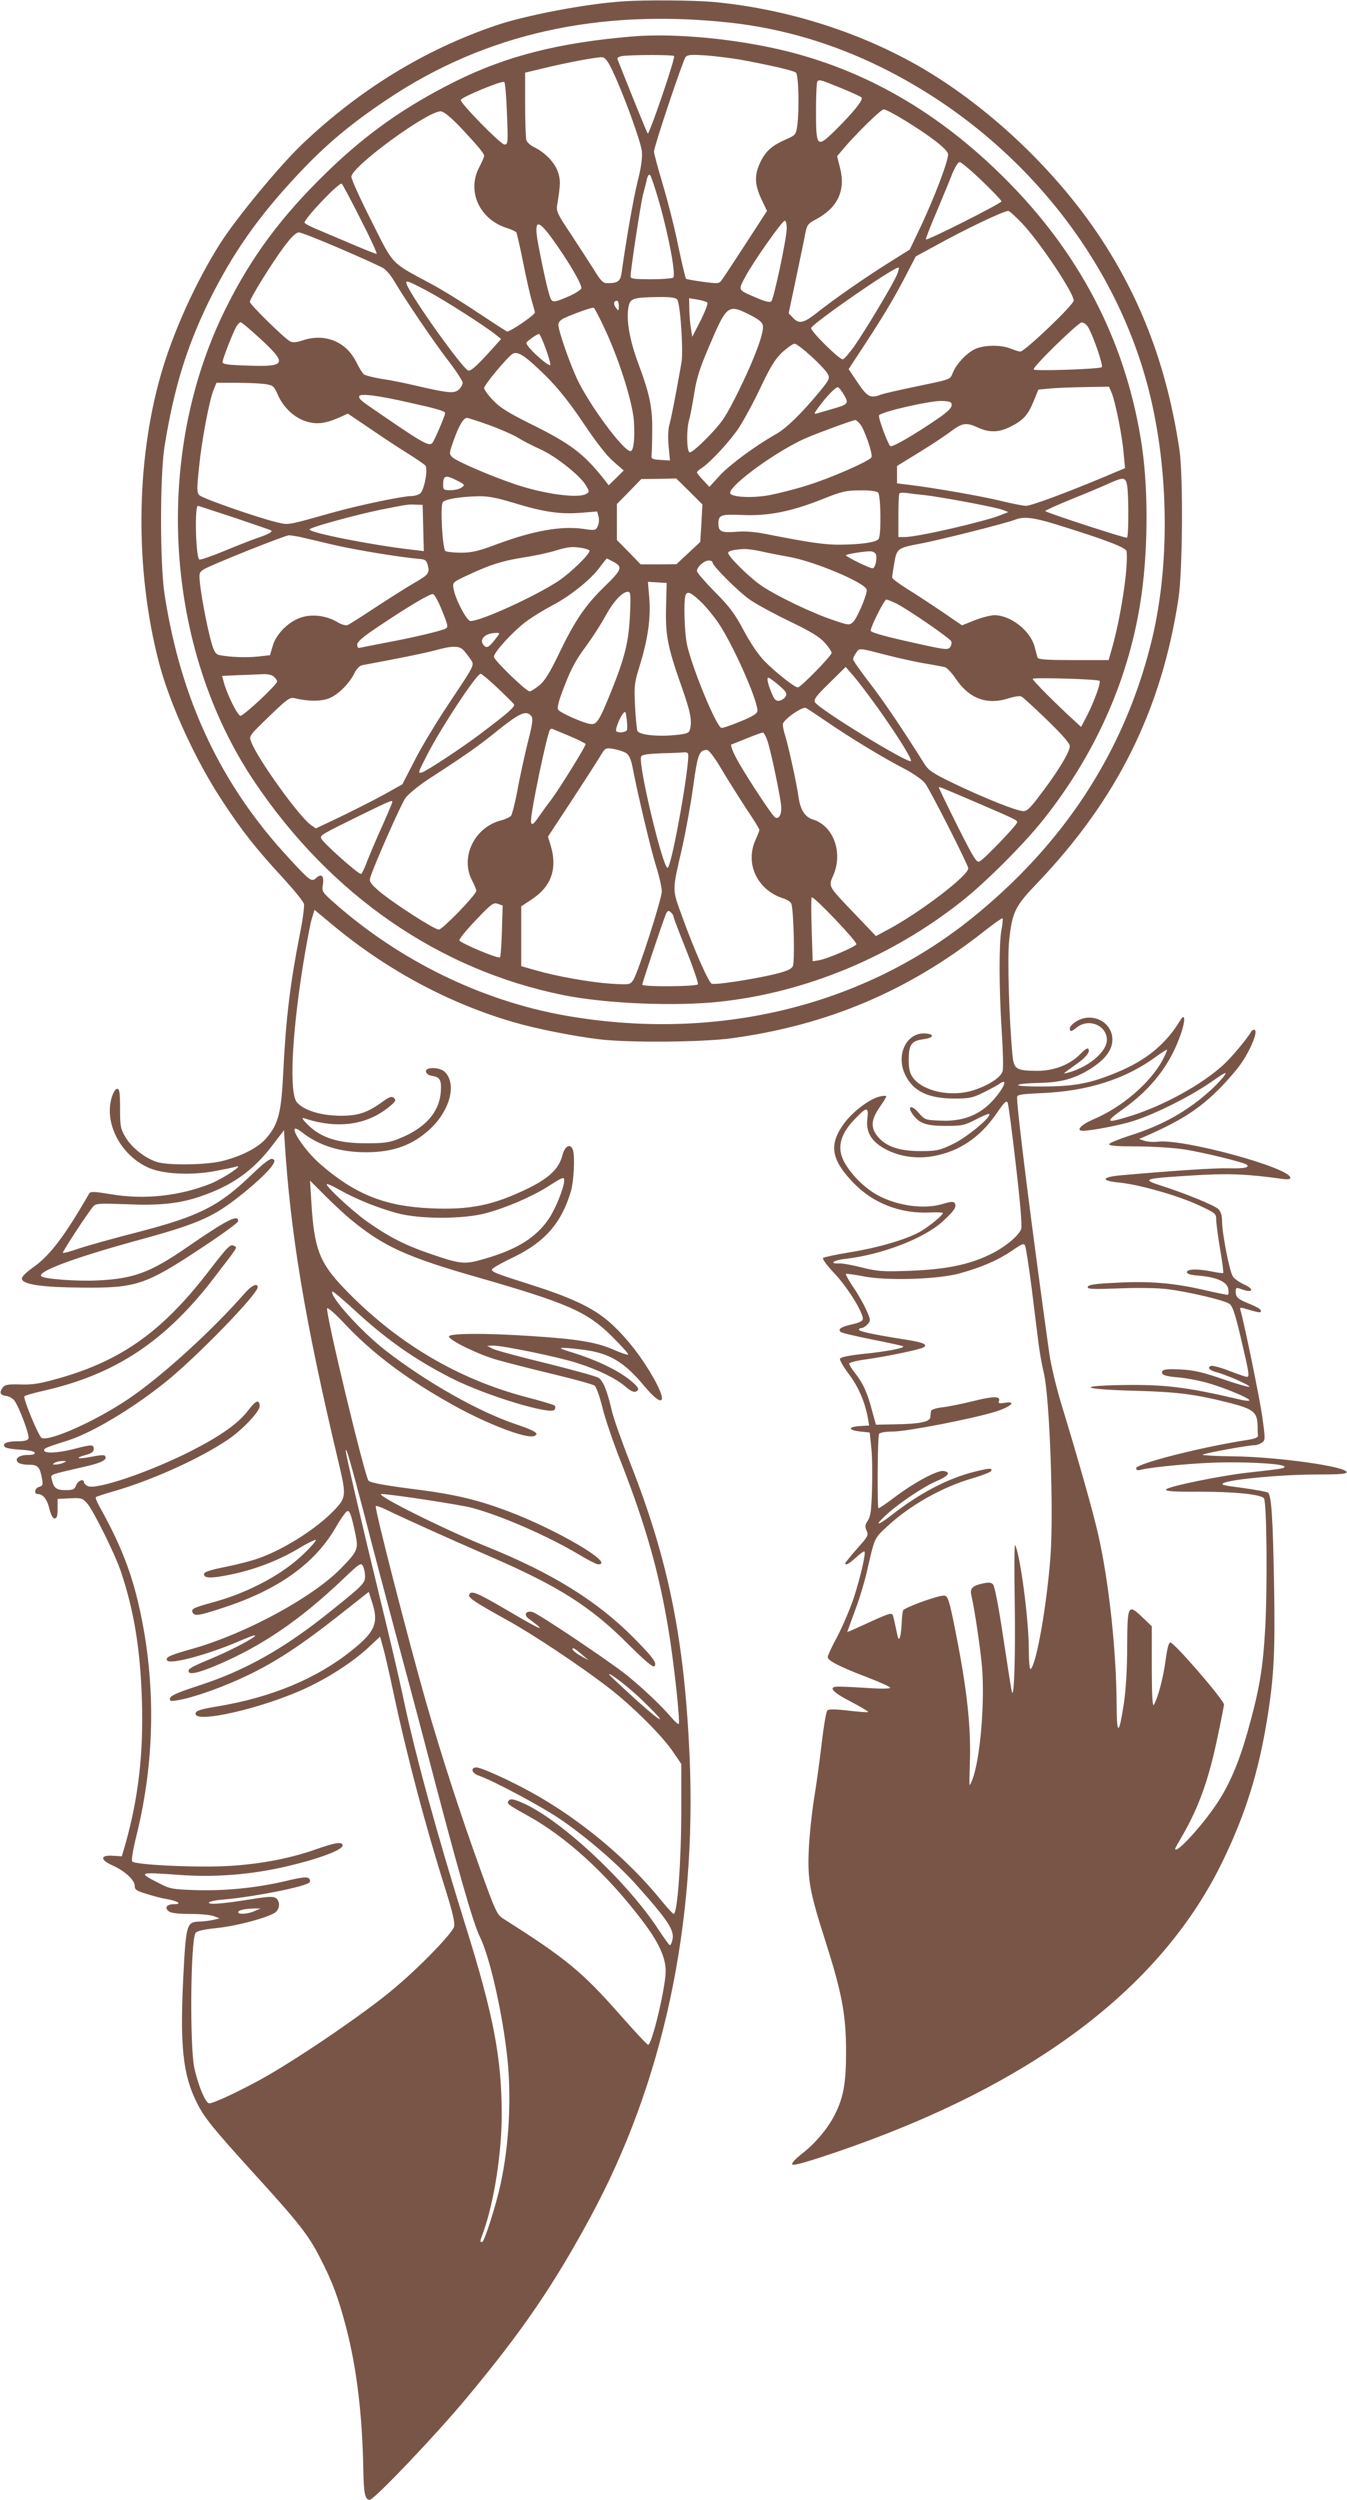
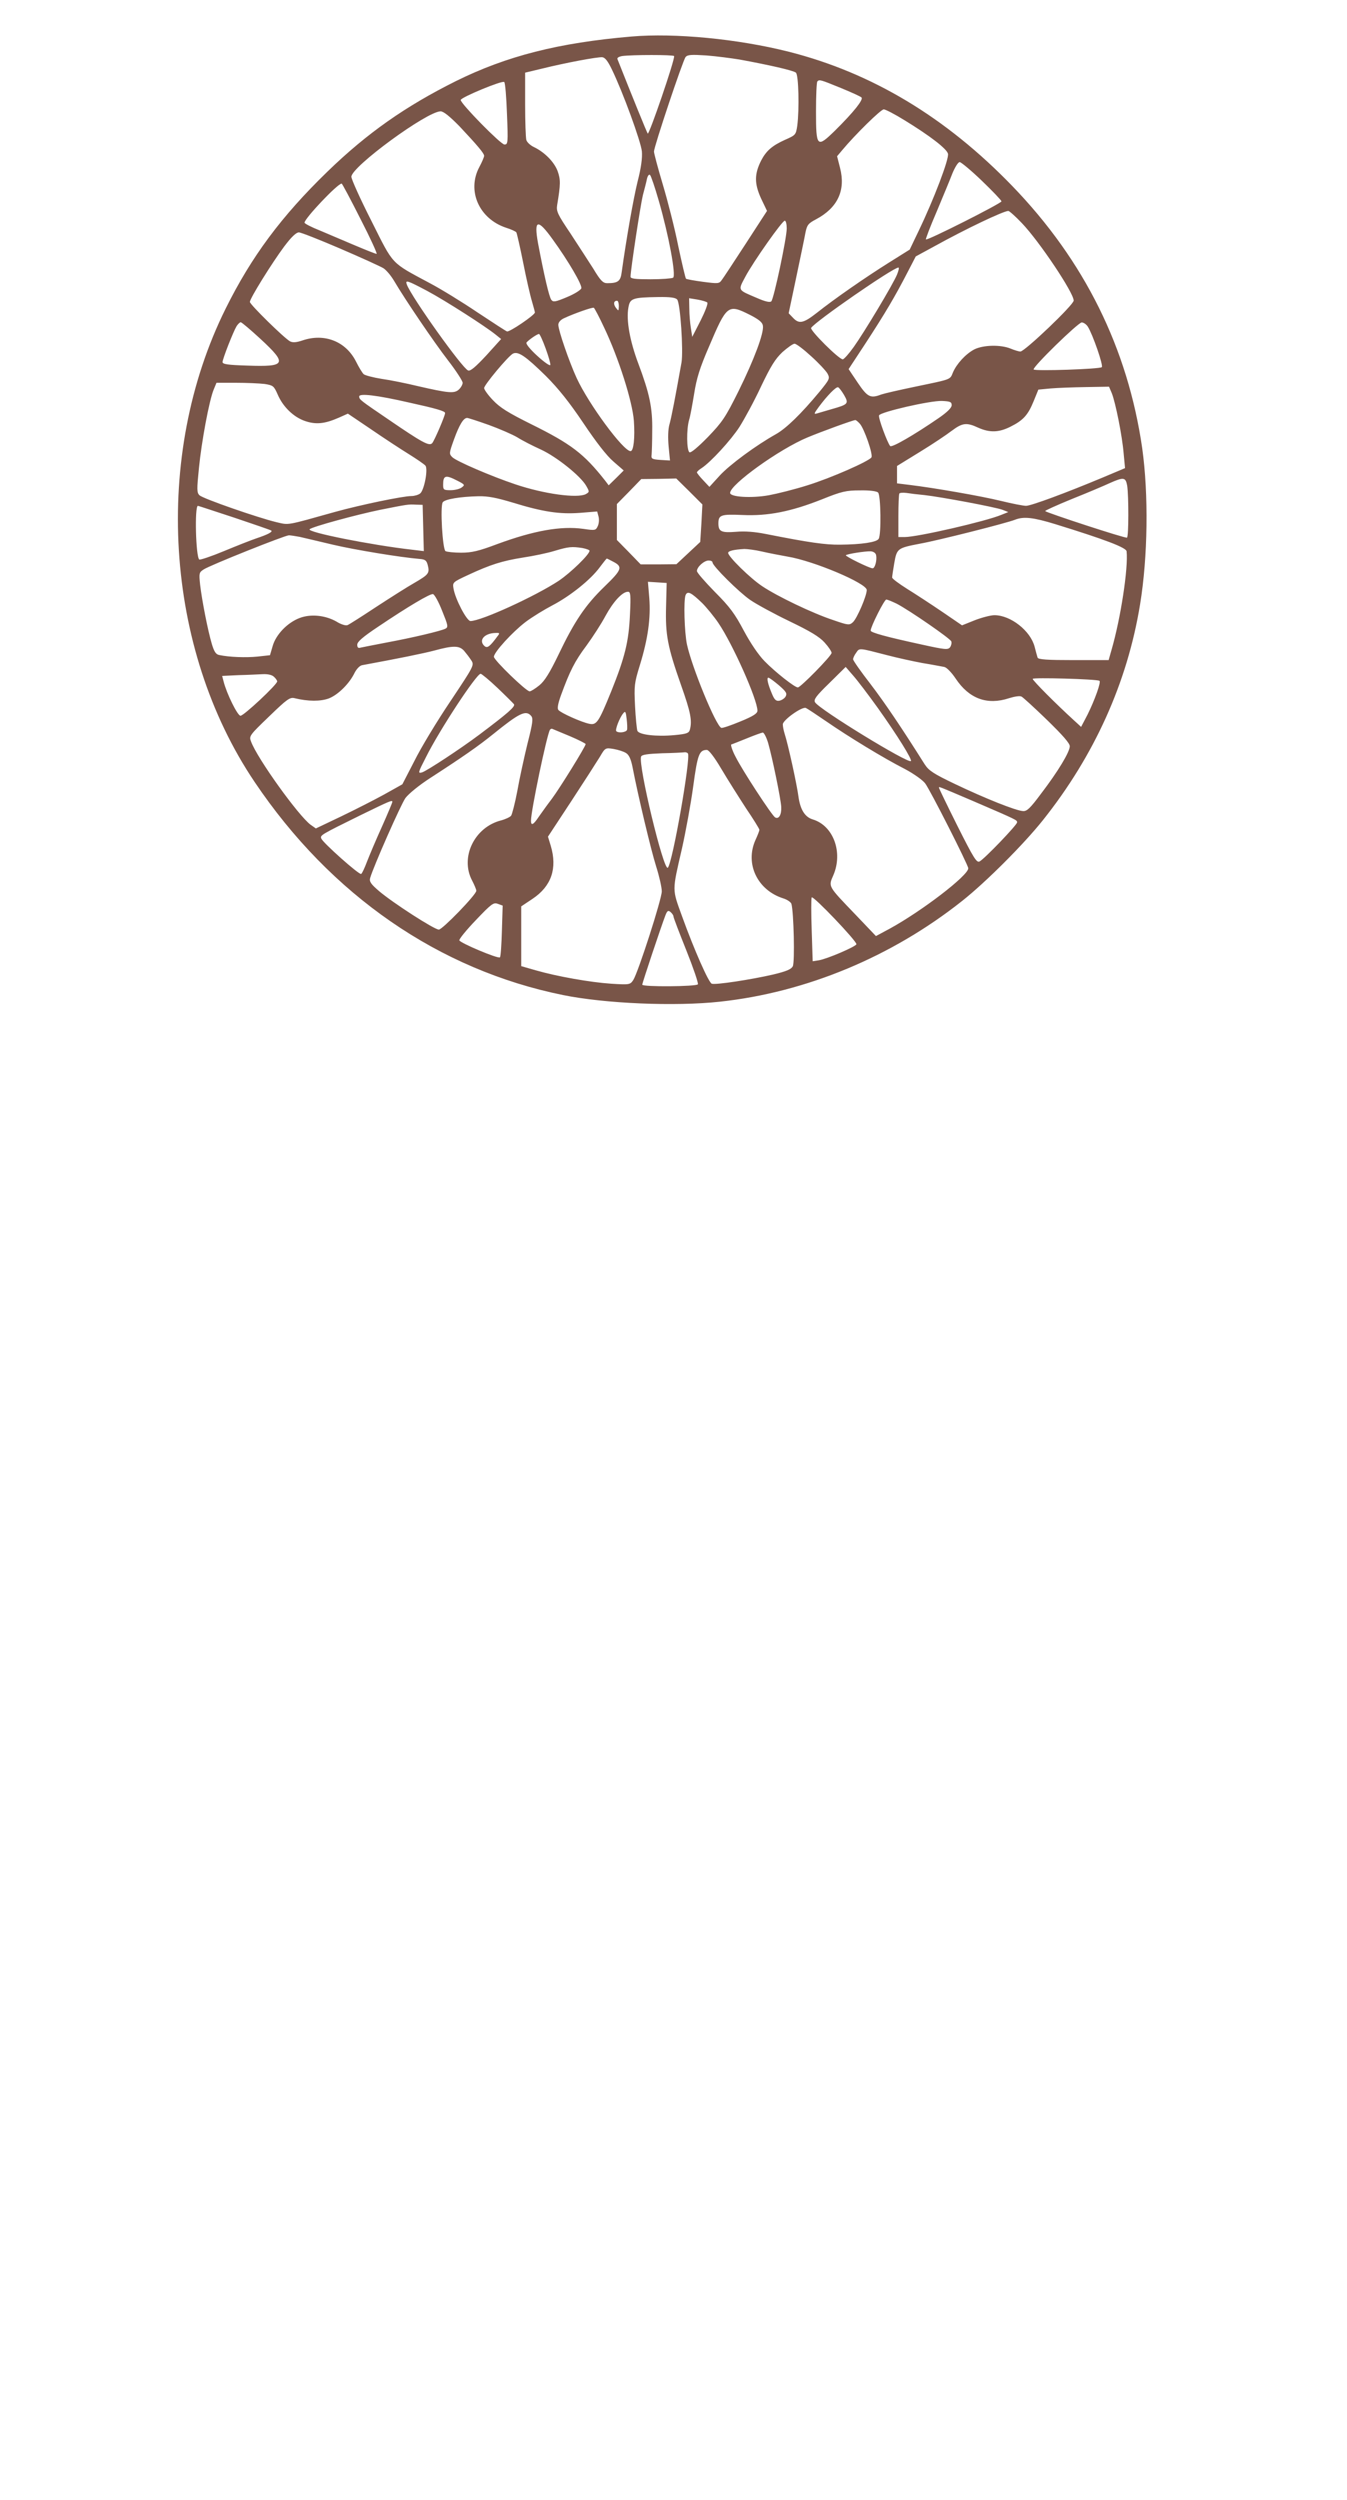
<svg xmlns="http://www.w3.org/2000/svg" version="1.0" width="690pt" height="1280pt" viewBox="0 0 690 1280" preserveAspectRatio="xMidYMid meet">
  <g transform="translate(0,1280) scale(0.1,-0.1)" fill="#795548" stroke="none">
-     <path d="M3190 12793 c-193 -13 -500 -72 -652 -124 -366 -125 -695 -327 -990 -607 -118 -113 -338 -379 -421 -510 -124 -196 -239 -449 -302 -667 -130 -451 -134 -1004 -11 -1477 56 -214 187 -500 324 -708 103 -157 176 -249 314 -398 54 -59 101 -117 105 -130 3 -12 -6 -82 -21 -155 -50 -254 -72 -438 -85 -707 -10 -209 -25 -266 -87 -338 -41 -49 -131 -94 -230 -118 -82 -19 -271 -22 -329 -4 -60 18 -130 73 -162 127 -26 44 -28 56 -28 148 0 81 -3 100 -15 100 -8 0 -20 -18 -28 -45 -39 -131 45 -293 186 -358 75 -34 218 -42 345 -18 48 9 95 19 105 22 49 15 -62 -59 -127 -86 -160 -64 -342 -84 -512 -55 -86 14 -105 15 -112 4 -125 -217 -200 -316 -284 -376 -41 -29 -63 -51 -61 -62 5 -28 107 -43 308 -44 280 -3 326 13 627 213 95 63 173 120 173 127 1 37 -55 9 -260 -132 -188 -130 -273 -162 -455 -171 -106 -6 -279 7 -293 21 -24 23 162 93 482 181 302 82 387 117 511 212 91 69 178 150 194 181 10 17 9 22 -4 27 -10 4 -44 -21 -103 -78 -171 -165 -270 -215 -590 -298 -125 -32 -261 -70 -301 -84 -41 -14 -77 -24 -79 -21 -4 4 129 207 156 238 14 15 30 16 166 11 170 -8 276 3 383 40 162 55 269 131 368 261 l60 78 2 -39 c30 -490 104 -934 278 -1665 40 -169 39 -178 -28 -247 -90 -92 -252 -195 -382 -241 -33 -12 -109 -32 -170 -44 -80 -16 -110 -26 -110 -37 0 -23 38 -23 148 0 123 27 241 73 343 135 42 25 79 43 82 40 3 -3 -25 -36 -64 -73 -106 -102 -274 -193 -451 -243 -113 -31 -123 -36 -117 -54 9 -22 31 -19 161 24 278 91 464 224 571 407 22 39 48 76 56 83 16 14 24 -6 48 -121 14 -70 9 -82 -74 -167 -144 -149 -489 -336 -761 -413 -118 -33 -141 -44 -131 -60 14 -23 210 30 368 98 43 19 81 33 83 30 7 -7 -113 -71 -207 -111 -113 -47 -134 -58 -134 -70 -2 -23 47 -13 148 30 230 98 425 231 647 443 81 77 89 82 98 63 6 -11 11 -34 11 -51 0 -36 -9 -46 -170 -175 -240 -194 -440 -307 -679 -385 -108 -35 -147 -52 -150 -65 -3 -16 2 -17 38 -11 78 12 236 68 356 126 146 69 282 159 477 313 l147 116 16 -50 c36 -108 18 -153 -102 -249 -180 -145 -413 -242 -693 -288 -83 -14 -106 -21 -108 -35 -11 -55 342 25 565 129 117 54 240 134 319 207 l61 57 16 -58 c9 -31 32 -133 52 -227 72 -337 165 -687 272 -1026 32 -103 44 -155 39 -174 -9 -35 -182 -213 -316 -324 -144 -120 -457 -334 -645 -442 -112 -64 -269 -139 -293 -139 -19 0 -58 94 -77 184 -23 114 -19 639 6 687 6 11 35 19 112 27 103 11 251 51 295 78 25 17 29 55 7 74 -13 10 -35 10 -118 -3 -155 -25 -227 -31 -227 -19 0 5 35 13 78 16 158 14 414 65 437 87 5 6 5 13 -3 21 -9 9 -38 6 -124 -15 -148 -34 -307 -50 -459 -45 -116 4 -128 6 -186 36 -108 55 -104 57 101 42 186 -14 375 1 557 44 163 38 284 84 284 106 0 22 -36 16 -139 -20 -138 -49 -309 -80 -481 -86 -161 -6 -441 8 -457 24 -6 6 2 56 22 137 98 398 99 813 4 1205 -41 166 -95 298 -195 477 -13 23 -21 44 -18 47 3 3 45 17 95 31 196 57 443 169 582 264 72 48 162 143 162 170 0 37 -19 32 -55 -16 -52 -70 -142 -134 -295 -212 -214 -109 -490 -202 -531 -180 -11 5 -19 14 -19 19 0 21 -31 9 -40 -15 -8 -21 -16 -25 -54 -25 -47 0 -60 10 -70 52 -7 30 -23 24 167 68 91 20 122 38 103 57 -4 4 -34 1 -67 -6 -70 -14 -92 -8 -30 9 30 8 41 16 41 30 0 25 -7 25 -108 -1 -82 -20 -148 -22 -146 -4 1 10 11 14 124 50 124 40 329 163 495 296 159 127 475 452 475 488 0 23 -30 10 -62 -26 -171 -196 -433 -434 -603 -548 -167 -112 -397 -215 -441 -198 -15 5 -96 201 -89 213 3 5 49 18 103 30 363 83 619 252 866 574 131 171 122 156 106 166 -20 12 -29 3 -141 -142 -230 -296 -437 -443 -749 -533 -102 -29 -139 -36 -204 -34 -67 2 -81 -1 -93 -17 -18 -25 -12 -38 20 -42 15 -2 33 -13 41 -24 26 -36 78 -177 72 -193 -4 -11 -21 -15 -60 -15 -53 0 -78 -13 -60 -30 5 -5 40 -11 78 -13 42 -2 71 -8 74 -15 2 -8 -10 -12 -36 -12 -44 0 -69 -19 -50 -38 7 -7 31 -12 55 -12 47 0 57 -10 68 -71 6 -31 4 -37 -14 -42 -23 -6 -29 -37 -8 -37 27 0 48 -26 60 -75 8 -32 17 -50 27 -50 11 0 15 12 15 50 l0 50 63 3 c57 3 64 1 87 -24 31 -33 146 -265 175 -353 68 -204 99 -400 107 -661 8 -271 -18 -494 -84 -730 l-19 -65 -47 3 c-64 4 -65 -21 -2 -49 63 -28 115 -75 115 -105 0 -20 9 -26 63 -42 34 -11 80 -23 102 -26 56 -10 80 -26 38 -26 -39 0 -53 -18 -28 -37 13 -9 49 -13 111 -13 51 0 105 -5 121 -12 l28 -11 -30 -7 c-16 -4 -49 -8 -72 -9 -67 -2 -70 -11 -84 -281 -18 -356 -2 -506 70 -648 38 -76 81 -129 297 -367 226 -248 275 -311 333 -425 65 -125 95 -208 136 -365 53 -206 81 -443 86 -720 2 -123 9 -155 33 -155 22 0 336 329 495 520 281 337 443 572 634 925 374 689 548 1500 509 2371 -27 596 -109 998 -303 1491 -44 112 -87 233 -95 270 -24 103 -44 152 -68 168 -12 8 -133 41 -269 75 -136 33 -260 66 -275 75 l-27 14 31 1 c52 0 339 -59 433 -90 109 -35 198 -79 246 -121 20 -18 41 -29 50 -25 24 9 18 22 -27 59 -67 54 -180 107 -313 147 -69 21 -54 24 63 10 140 -16 218 -61 323 -188 94 -112 121 -90 48 40 -60 106 -130 197 -209 272 -87 82 -193 135 -415 206 -192 61 -205 67 -205 80 0 5 48 33 107 61 163 78 249 176 297 338 16 54 22 184 10 215 -13 33 -41 18 -53 -29 -17 -68 -67 -116 -174 -169 -179 -87 -297 -112 -500 -103 -234 10 -388 71 -566 226 -99 86 -185 235 -94 163 87 -68 195 -102 328 -102 140 0 241 37 330 121 101 95 135 229 74 290 -26 26 -102 27 -97 2 2 -10 14 -20 28 -21 44 -7 52 -21 48 -83 -8 -105 -81 -187 -216 -240 -46 -19 -77 -23 -162 -23 -143 -1 -233 27 -299 91 -28 27 -38 42 -26 38 174 -58 326 -37 444 62 28 24 31 30 19 41 -12 10 -23 6 -58 -19 -79 -57 -126 -73 -220 -72 -99 1 -187 29 -220 70 -38 49 -26 330 30 688 17 105 37 214 45 243 l16 53 105 -87 c274 -226 592 -395 919 -489 113 -33 300 -70 430 -86 148 -19 533 -16 685 5 490 67 906 243 1293 549 48 38 90 67 92 65 3 -3 1 -29 -5 -58 -13 -70 -13 -293 1 -516 7 -100 9 -193 5 -208 -8 -32 -70 -73 -151 -99 -114 -36 -258 -5 -309 66 -16 22 -21 44 -21 92 0 77 14 96 77 104 50 7 57 25 12 29 -100 10 -159 -110 -105 -216 41 -80 116 -116 246 -117 82 0 96 3 155 32 36 18 73 38 82 45 32 23 30 -1 -3 -46 -75 -105 -170 -150 -301 -144 -79 3 -81 4 -113 41 -37 43 -61 33 -28 -11 33 -45 69 -57 169 -57 83 0 95 3 153 33 35 18 66 31 68 28 14 -14 -116 -121 -186 -154 -67 -32 -83 -36 -160 -36 -108 -1 -178 21 -221 70 -41 47 -40 87 5 153 19 28 35 53 35 57 0 4 -14 4 -31 0 -51 -10 -139 -76 -185 -138 -79 -108 -68 -184 47 -304 103 -107 245 -161 399 -152 33 1 60 0 60 -3 0 -11 -67 -66 -112 -93 -68 -40 -212 -83 -358 -107 -74 -12 -139 -26 -144 -30 -5 -5 21 -40 60 -81 65 -69 144 -196 144 -231 0 -11 -18 -20 -55 -28 -57 -13 -74 -24 -59 -39 5 -5 78 -22 163 -39 85 -17 156 -32 158 -35 8 -8 -88 -27 -201 -38 -76 -8 -120 -17 -123 -25 -3 -7 18 -43 46 -80 49 -65 82 -143 97 -225 l6 -37 -48 -3 c-62 -4 -60 -21 3 -28 l48 -5 8 -75 c5 -41 6 -136 4 -211 -3 -110 -7 -142 -21 -164 -15 -22 -16 -32 -7 -52 11 -23 7 -31 -49 -93 -33 -38 -60 -71 -60 -74 0 -14 18 -4 55 29 21 20 40 33 43 31 8 -9 -19 -127 -54 -236 -19 -57 -57 -146 -84 -198 -28 -51 -50 -99 -50 -107 0 -18 62 -50 207 -105 62 -24 113 -47 113 -52 0 -5 -49 -6 -115 -1 -63 4 -129 7 -147 7 -60 1 -38 -26 60 -77 52 -27 92 -51 89 -53 -2 -3 -48 1 -101 7 -68 8 -101 8 -108 1 -6 -6 -19 -82 -29 -169 -10 -88 -28 -218 -40 -289 -11 -71 -23 -185 -26 -254 -7 -155 4 -216 87 -475 83 -261 104 -373 104 -560 0 -161 -13 -235 -59 -325 -35 -69 -99 -145 -166 -197 -38 -30 -56 -50 -50 -56 7 -7 85 16 221 62 1012 345 1675 846 1988 1501 112 233 178 444 221 706 37 222 44 356 37 718 -6 324 -13 436 -30 453 -4 4 -62 15 -129 24 -107 14 -119 17 -95 27 47 19 301 42 468 42 125 0 161 3 158 13 -10 29 -352 77 -577 80 -89 1 -161 5 -161 8 0 6 232 49 266 49 11 0 28 6 38 13 18 13 18 18 2 133 -14 99 -94 487 -112 546 -4 15 -1 15 42 2 57 -17 67 -17 62 -3 -2 7 -26 20 -53 31 -63 25 -75 35 -75 64 0 21 3 23 26 14 63 -24 74 -2 13 25 -23 11 -47 28 -54 40 -17 25 -55 221 -55 281 0 30 -6 50 -19 63 -19 19 -173 82 -299 122 -96 31 -82 35 162 50 187 12 284 8 469 -18 23 -3 37 -1 37 6 0 52 -557 203 -681 185 -19 -2 -47 -1 -64 4 l-30 10 60 26 c166 75 254 133 355 235 41 42 92 101 112 132 48 72 81 156 66 165 -6 4 -15 -1 -20 -10 -19 -34 -101 -132 -142 -169 -109 -100 -305 -208 -474 -261 -129 -40 -136 -34 -38 36 146 104 243 230 296 387 23 67 21 108 -4 67 -72 -120 -173 -204 -320 -265 -136 -57 -216 -73 -371 -74 -79 -1 -140 2 -140 7 0 5 47 10 105 11 117 2 187 22 272 76 61 40 95 80 104 124 19 101 -93 170 -183 115 -18 -11 -33 -27 -33 -35 0 -20 7 -19 37 5 62 48 153 9 153 -65 0 -58 -90 -136 -191 -165 -16 -5 -29 -7 -29 -6 0 1 25 20 55 41 57 39 81 68 70 85 -4 6 -21 -6 -39 -25 -54 -56 -136 -89 -227 -88 -105 1 -116 8 -123 85 -17 181 -26 490 -17 578 16 151 29 178 145 299 410 430 636 886 723 1458 21 142 24 625 5 758 -63 421 -194 771 -411 1097 -208 312 -513 610 -833 814 -326 208 -736 346 -1143 384 -100 9 -355 11 -465 3z m550 -109 c268 -30 526 -106 775 -229 681 -336 1193 -955 1370 -1654 105 -415 109 -912 9 -1303 -140 -554 -448 -1024 -919 -1402 -564 -453 -1317 -632 -2085 -495 -424 76 -840 279 -1173 572 -67 59 -69 62 -63 98 7 44 -7 58 -34 34 -24 -22 -29 -19 -139 100 -349 375 -555 812 -638 1352 -24 158 -24 606 0 758 48 297 112 505 226 740 123 249 253 435 462 657 139 148 264 253 454 380 502 336 1083 465 1755 392z m2214 -5314 c-63 -116 -208 -240 -352 -301 -64 -27 -94 -59 -55 -59 43 0 199 30 261 51 112 36 287 124 389 194 77 54 92 61 75 38 -11 -16 -41 -48 -65 -70 -119 -110 -251 -185 -421 -238 -55 -18 -102 -37 -104 -43 -3 -9 36 -12 138 -12 79 0 188 -7 244 -15 97 -15 311 -67 323 -79 15 -14 -13 -20 -90 -18 -70 2 -270 -11 -556 -36 -99 -9 -104 -28 -9 -37 103 -10 303 -67 408 -116 86 -40 90 -43 90 -74 0 -18 9 -86 20 -151 11 -64 18 -119 16 -122 -3 -2 -28 1 -56 7 -72 15 -130 14 -130 -3 0 -9 19 -15 63 -18 91 -8 144 -32 149 -69 3 -16 1 -29 -4 -29 -5 0 -60 11 -121 25 -156 36 -278 46 -446 37 -111 -5 -145 -10 -149 -21 -4 -12 21 -13 162 -8 95 4 202 2 247 -4 104 -13 288 -56 315 -74 17 -11 29 -45 57 -162 46 -195 49 -213 34 -213 -6 0 -47 14 -91 31 -43 17 -85 28 -93 25 -20 -8 -8 -22 24 -31 47 -11 173 -66 173 -75 0 -5 -59 12 -132 37 -104 36 -150 47 -219 51 -62 3 -88 1 -94 -8 -11 -18 9 -27 83 -33 37 -3 99 -15 137 -25 83 -22 225 -80 225 -92 0 -5 -28 -2 -62 7 -261 61 -374 75 -593 71 -237 -4 -200 -22 62 -29 226 -6 318 -18 498 -64 115 -30 134 -46 137 -111 0 -24 1 -50 2 -56 1 -8 -20 -16 -54 -21 -230 -35 -570 -121 -570 -145 0 -10 7 -12 23 -8 65 16 299 37 427 38 159 2 310 -9 310 -22 0 -9 -14 -11 -185 -30 -138 -15 -418 -72 -422 -87 -3 -9 41 -12 174 -11 172 0 308 -13 327 -33 15 -14 19 -451 7 -666 -12 -211 -29 -312 -91 -533 -45 -159 -95 -274 -160 -370 -79 -117 -210 -258 -210 -226 0 3 14 28 31 57 90 153 142 299 189 529 17 80 30 148 30 152 0 23 -255 318 -275 318 -8 0 -16 -30 -24 -89 -11 -88 -41 -201 -61 -231 -6 -10 -10 53 -10 194 l0 209 -46 44 c-76 73 -79 68 -80 -147 0 -118 -7 -224 -17 -293 -25 -162 -36 -166 -37 -12 -1 279 -39 635 -95 880 -24 108 -103 387 -191 675 -24 80 -51 193 -59 250 -92 660 -165 1241 -165 1311 0 14 18 17 128 22 234 10 425 71 582 185 30 22 57 39 58 37 2 -2 -9 -27 -24 -55z m-750 -538 c23 -195 32 -310 27 -325 -14 -37 -88 -97 -165 -133 -107 -51 -225 -74 -406 -81 -140 -5 -164 -3 -245 17 -50 13 -102 22 -117 21 -54 -3 -27 17 31 23 187 21 403 104 499 191 59 54 74 75 63 94 -6 10 -20 9 -67 -5 -110 -32 -276 1 -373 75 -67 50 -127 125 -141 177 -17 59 6 120 70 185 59 63 71 63 63 1 -7 -58 12 -100 59 -135 73 -53 178 -75 278 -57 133 24 238 94 323 216 42 61 53 72 59 57 4 -10 23 -154 42 -321z m-2314 -77 c0 -34 -43 -142 -77 -193 -65 -97 -162 -159 -329 -207 -105 -31 -122 -29 -283 26 -128 44 -212 87 -323 166 -78 56 -213 182 -204 190 2 3 33 -11 68 -31 86 -48 196 -92 293 -118 114 -31 335 -31 450 -1 107 28 236 84 321 137 78 50 84 52 84 31z m-1080 -210 c159 -129 282 -184 632 -284 466 -134 563 -176 692 -303 49 -49 87 -91 84 -94 -4 -3 -39 9 -79 27 -87 37 -184 53 -419 68 -238 16 -420 14 -420 -2 0 -20 153 -94 250 -121 47 -13 174 -46 283 -72 109 -26 205 -53 213 -59 8 -5 26 -56 40 -112 13 -55 56 -181 95 -279 127 -325 195 -566 243 -857 28 -166 61 -475 53 -484 -3 -3 -20 12 -38 33 -50 59 -146 150 -229 217 -87 70 -448 312 -480 322 -35 11 -50 -13 -22 -33 104 -77 68 -62 -122 50 -146 85 -175 97 -183 71 -5 -14 35 -40 190 -126 129 -70 377 -235 521 -346 122 -93 281 -251 335 -333 l41 -60 0 -227 c0 -271 -20 -541 -39 -541 -4 0 -32 30 -62 67 -172 213 -415 416 -664 554 -112 62 -259 129 -284 129 -33 0 -25 -30 12 -42 72 -25 309 -151 408 -217 132 -88 301 -233 394 -337 170 -190 202 -239 189 -289 -3 -14 -9 -25 -13 -25 -3 0 -28 35 -56 77 -162 250 -512 575 -706 655 -38 16 -53 18 -61 10 -16 -16 -9 -21 92 -77 197 -108 403 -295 583 -530 89 -115 127 -196 127 -268 0 -81 -70 -377 -90 -377 -5 0 -70 70 -146 156 -192 218 -276 287 -595 489 -33 21 -40 36 -116 246 -107 297 -198 577 -283 872 -90 317 -263 988 -255 995 3 3 27 -5 53 -18 95 -46 312 -144 535 -241 349 -151 516 -257 710 -453 84 -83 122 -115 129 -108 16 16 -8 47 -113 153 -185 184 -412 325 -744 459 -227 92 -584 271 -540 270 52 -1 398 -54 460 -70 155 -41 401 -149 561 -246 40 -24 80 -44 88 -44 92 0 -215 180 -467 274 -146 55 -264 83 -438 106 -183 23 -260 37 -271 48 -19 19 -223 866 -212 883 3 6 46 -32 95 -85 144 -152 324 -286 564 -418 172 -94 362 -166 401 -151 30 11 6 27 -92 60 -192 64 -462 217 -670 379 -125 97 -290 281 -271 301 3 2 49 -37 104 -87 170 -158 318 -262 512 -360 176 -88 504 -187 522 -158 5 7 5 16 0 21 -4 4 -67 23 -140 42 -358 93 -675 282 -942 562 -123 129 -150 201 -164 438 l-7 110 79 -79 c43 -43 107 -103 143 -131z m3475 -343 c13 -108 29 -235 35 -282 6 -47 18 -114 27 -150 30 -125 51 -712 34 -940 -19 -253 -73 -558 -102 -576 -5 -3 -9 43 -9 103 0 151 -44 482 -70 532 -4 7 -5 -126 -2 -296 4 -269 -3 -490 -14 -458 -3 6 -22 130 -44 275 -24 162 -45 269 -53 277 -10 11 -23 12 -57 4 -47 -10 -62 -25 -55 -56 18 -78 46 -269 55 -366 16 -184 -9 -478 -49 -581 -6 -16 -12 -28 -14 -28 -2 0 -1 49 1 109 7 178 -13 372 -70 660 -35 179 -42 201 -63 201 -35 0 -203 -62 -209 -76 -3 -9 -6 -37 -7 -62 -1 -26 -4 -58 -8 -72 -7 -21 -10 -16 -20 35 -7 33 -14 66 -17 73 -5 17 -22 11 -141 -44 -51 -23 -93 -42 -93 -40 0 1 18 49 39 107 22 57 49 147 61 199 40 175 38 172 98 228 121 114 291 210 452 255 46 14 86 30 88 36 5 15 -10 14 -87 -5 -139 -35 -281 -110 -428 -225 -67 -52 -85 -53 -30 -2 63 60 193 148 260 177 66 28 81 48 40 54 -31 5 -150 -59 -247 -132 -47 -36 -86 -62 -87 -58 -6 54 -3 370 4 380 6 7 34 12 72 12 70 0 410 66 525 102 79 25 111 56 47 45 -28 -4 -35 -3 -30 9 10 26 -27 26 -131 0 -57 -14 -129 -29 -160 -32 -31 -4 -56 -12 -57 -18 -1 -6 -2 -20 -3 -31 -1 -25 -51 -36 -180 -38 l-99 -2 -22 80 c-24 90 -45 133 -86 186 -16 20 -29 41 -29 47 0 5 37 15 83 21 108 15 280 51 298 62 23 14 -1 25 -81 38 -160 25 -250 43 -250 52 0 5 6 9 13 9 8 0 22 9 31 19 17 19 17 22 -8 77 -14 31 -44 84 -67 116 -22 33 -38 62 -36 65 3 2 43 -3 89 -12 117 -24 379 -16 491 14 115 32 195 66 268 115 58 40 65 42 71 25 4 -11 19 -108 33 -217z m-3415 -1172 c37 -146 105 -402 150 -570 45 -168 114 -424 152 -570 172 -659 250 -935 287 -1009 51 -103 118 -402 141 -630 20 -201 7 -437 -35 -631 -23 -108 -84 -300 -95 -300 -13 0 -13 0 6 51 55 155 94 404 94 600 0 291 -41 507 -184 965 -149 478 -260 883 -321 1174 -20 96 -73 321 -117 500 -96 394 -178 747 -177 763 2 21 28 -72 99 -343z m-1545 280 c-11 -5 -29 -9 -40 -9 -17 -1 -17 1 -5 9 8 5 26 9 40 9 23 0 23 -1 5 -9z m2655 -981 l35 -30 -33 18 c-36 19 -61 43 -45 43 5 0 24 -14 43 -31z m308 -233 c136 -131 118 -132 -26 -3 -78 71 -142 131 -142 133 0 13 103 -67 168 -130z m-1983 -1081 c-35 -16 -85 -19 -85 -6 0 10 34 18 85 19 l30 0 -30 -13z" />
    <path d="M3235 12613 c-375 -32 -640 -100 -899 -228 -259 -129 -456 -267 -660 -465 -235 -228 -388 -434 -520 -700 -375 -755 -314 -1739 149 -2425 390 -579 943 -961 1579 -1090 216 -44 574 -59 804 -34 443 48 882 231 1242 517 121 96 314 289 412 412 264 331 433 706 498 1105 40 243 44 564 11 800 -74 512 -296 960 -665 1342 -340 352 -719 580 -1145 688 -261 66 -585 97 -806 78z m218 -100 c7 -12 -129 -408 -135 -397 -5 7 -81 194 -155 381 -3 7 7 13 24 16 51 7 262 7 266 0z m336 -18 c148 -27 276 -56 288 -67 14 -11 18 -187 7 -272 -7 -46 -8 -48 -63 -72 -66 -30 -96 -56 -122 -106 -35 -69 -35 -118 -1 -193 l31 -65 -109 -168 c-60 -92 -115 -176 -123 -186 -13 -19 -19 -19 -96 -9 -45 6 -84 13 -87 16 -3 3 -21 79 -40 169 -18 90 -54 231 -79 314 -25 84 -45 159 -45 168 0 25 148 467 162 484 10 12 30 13 107 8 51 -4 128 -14 170 -21z m-655 -50 c57 -117 149 -370 154 -420 3 -34 -4 -85 -22 -155 -22 -90 -57 -289 -81 -461 -6 -49 -18 -59 -75 -59 -21 0 -34 13 -70 73 -25 39 -78 121 -118 182 -66 98 -73 113 -68 145 18 107 18 131 2 175 -18 47 -67 96 -121 122 -19 9 -36 25 -39 37 -3 12 -6 94 -6 182 l0 162 88 21 c117 29 282 60 307 58 14 -1 29 -20 49 -62z m-537 -229 c6 -149 5 -156 -13 -156 -19 0 -224 209 -224 228 0 13 214 102 223 92 5 -4 11 -78 14 -164z m1709 134 c54 -22 102 -44 107 -49 11 -11 -40 -75 -135 -169 -93 -91 -98 -87 -98 97 0 81 3 151 7 154 10 11 16 9 119 -33z m328 -166 c129 -79 215 -145 222 -171 7 -25 -72 -233 -151 -397 l-45 -94 -107 -67 c-121 -76 -277 -184 -369 -257 -69 -54 -91 -58 -122 -25 l-22 23 39 185 c21 101 43 204 47 228 8 39 14 47 54 68 111 59 153 148 123 264 l-15 59 27 32 c65 78 197 208 212 208 9 0 57 -25 107 -56z m-2280 -31 c91 -97 126 -138 126 -151 0 -6 -11 -32 -25 -58 -64 -121 -1 -264 137 -310 26 -8 50 -19 53 -24 3 -5 19 -75 35 -155 16 -81 36 -169 45 -198 8 -28 15 -53 15 -57 0 -13 -131 -102 -143 -97 -6 2 -75 47 -152 98 -77 52 -186 119 -243 149 -203 109 -184 89 -299 318 -57 112 -103 214 -103 227 0 51 386 334 457 335 15 0 47 -26 97 -77z m2676 -279 c55 -53 100 -100 100 -105 0 -10 -380 -202 -387 -195 -2 2 22 66 55 142 32 77 69 165 81 197 13 31 29 57 37 57 7 0 59 -43 114 -96z m-1656 -100 c52 -180 90 -385 74 -396 -7 -4 -59 -8 -115 -8 -80 0 -103 3 -103 13 0 34 51 368 63 417 8 30 18 68 21 84 4 17 11 25 16 20 5 -5 25 -64 44 -130z m-1528 -94 c51 -99 88 -180 83 -180 -5 0 -55 20 -112 44 -56 24 -137 58 -179 76 -43 17 -78 35 -78 40 0 21 168 199 190 200 3 0 46 -81 96 -180z m3389 -23 c89 -93 265 -356 265 -396 0 -22 -251 -261 -273 -261 -8 0 -31 7 -50 15 -51 21 -140 19 -186 -4 -44 -23 -91 -74 -110 -119 -15 -37 -6 -33 -193 -72 -82 -17 -160 -35 -174 -40 -55 -21 -70 -14 -120 60 l-47 70 90 137 c97 149 147 233 212 359 l42 81 92 50 c168 93 354 181 382 183 5 0 37 -28 70 -63z m-1205 -27 c0 -50 -66 -360 -79 -373 -7 -7 -32 -1 -73 17 -101 43 -98 37 -60 109 41 77 189 287 202 287 6 0 10 -18 10 -40z m-1198 -57 c81 -112 150 -231 146 -249 -2 -8 -34 -29 -73 -45 -62 -26 -71 -27 -81 -14 -11 14 -37 126 -68 290 -22 122 -2 127 76 18z m-1087 -47 c107 -46 206 -91 220 -100 15 -10 38 -38 53 -63 57 -97 203 -312 276 -407 42 -54 76 -107 76 -116 0 -9 -9 -25 -20 -35 -23 -21 -53 -18 -210 18 -58 14 -141 31 -185 37 -44 7 -85 18 -92 24 -7 6 -25 36 -40 66 -52 102 -161 145 -273 107 -33 -11 -50 -12 -64 -5 -30 16 -206 189 -206 202 0 18 114 201 176 284 36 48 61 72 75 72 11 0 107 -38 214 -84z m2850 -132 c-20 -49 -167 -294 -222 -371 -25 -35 -50 -63 -56 -63 -21 1 -169 149 -162 161 21 33 420 309 447 309 5 0 1 -16 -7 -36z m-2406 -84 c90 -48 298 -181 352 -225 l26 -21 -76 -84 c-55 -59 -82 -82 -93 -77 -30 11 -289 374 -314 440 -9 25 1 22 105 -33z m1280 -44 c16 -19 32 -262 22 -322 -31 -174 -52 -284 -62 -318 -7 -25 -8 -68 -4 -112 l7 -72 -49 3 c-44 3 -48 6 -45 27 1 13 3 68 3 123 2 117 -14 191 -71 343 -43 114 -63 222 -51 287 8 47 20 52 152 54 63 1 90 -3 98 -13z m154 -15 c5 -5 -11 -46 -34 -92 l-43 -84 -7 45 c-4 25 -8 69 -8 99 l-1 54 43 -7 c23 -4 46 -11 50 -15z m-453 -18 c-1 -27 -1 -27 -15 -9 -14 19 -12 36 6 36 5 0 9 -12 9 -27z m-75 -111 c74 -155 145 -379 152 -477 6 -85 -1 -155 -17 -155 -37 0 -214 240 -276 374 -39 85 -94 245 -94 273 0 12 11 25 28 33 51 24 147 58 154 54 4 -3 28 -48 53 -102z m746 66 c47 -24 65 -39 67 -56 6 -37 -45 -173 -124 -333 -68 -137 -84 -160 -158 -237 -51 -52 -87 -82 -94 -78 -15 9 -16 118 -2 166 6 19 17 80 26 135 12 77 29 132 75 238 92 217 98 221 210 165z m-2505 -125 c137 -127 129 -142 -68 -135 -100 3 -128 7 -128 18 0 16 55 156 72 184 7 11 17 20 21 20 5 0 51 -39 103 -87z m4236 65 c25 -39 81 -200 72 -208 -11 -10 -340 -21 -349 -12 -9 10 226 239 246 241 9 0 23 -9 31 -21z m-2777 -112 c15 -41 26 -79 24 -85 -2 -6 -32 15 -67 47 -37 34 -59 61 -55 68 10 13 55 44 64 44 4 0 19 -33 34 -74z m1360 -40 c39 -35 76 -75 84 -89 13 -25 11 -29 -42 -94 -93 -112 -169 -186 -222 -216 -102 -57 -238 -157 -289 -213 l-52 -57 -32 34 c-18 19 -32 37 -32 40 0 4 11 14 24 22 47 31 150 143 194 211 24 38 74 129 109 204 51 107 74 144 111 179 26 23 54 43 62 43 9 0 47 -29 85 -64z m-1359 -101 c64 -64 120 -134 192 -241 65 -97 120 -168 154 -197 l53 -46 -38 -38 -39 -38 -19 25 c-108 137 -174 187 -376 287 -121 60 -162 86 -198 124 -25 26 -45 54 -45 62 0 16 121 161 147 176 27 14 65 -12 169 -114z m-1441 -41 c44 -7 48 -10 67 -53 27 -64 82 -117 141 -137 56 -19 101 -14 172 17 l47 21 117 -79 c64 -44 151 -101 193 -127 42 -26 81 -53 87 -60 15 -17 -6 -127 -27 -143 -9 -7 -29 -13 -45 -13 -43 0 -260 -45 -390 -81 -254 -71 -235 -68 -300 -53 -96 23 -378 121 -395 138 -14 13 -14 30 -3 138 13 135 53 350 76 404 l14 34 99 0 c55 0 121 -3 147 -6z m2969 -57 c25 -44 21 -48 -64 -72 -30 -9 -64 -19 -75 -22 -17 -5 -16 -1 9 33 43 58 89 105 99 101 5 -1 19 -20 31 -40z m1371 10 c19 -47 54 -221 61 -310 l7 -74 -114 -48 c-189 -79 -367 -145 -393 -145 -14 0 -71 11 -128 25 -102 25 -344 67 -468 82 l-65 8 0 45 0 44 117 72 c64 39 137 88 163 108 55 41 76 44 136 16 59 -26 105 -25 165 5 66 33 90 60 119 131 l24 59 63 6 c35 3 116 6 181 7 l118 2 14 -33z m-3596 -49 c136 -30 181 -43 181 -53 0 -14 -55 -142 -66 -154 -15 -17 -50 2 -224 121 -144 98 -150 102 -150 118 0 17 89 7 259 -32z m2776 -13 c0 -13 -23 -36 -70 -68 -121 -83 -236 -150 -245 -141 -14 16 -62 144 -57 157 5 17 261 76 322 74 43 -2 50 -5 50 -22z m-2371 -101 c55 -20 122 -49 147 -64 25 -16 80 -44 120 -62 80 -37 203 -135 232 -186 17 -30 17 -31 -2 -42 -43 -23 -216 1 -361 50 -120 40 -302 118 -323 139 -17 17 -17 20 9 92 27 74 48 109 67 109 5 0 55 -16 111 -36z m1900 7 c23 -25 69 -158 60 -173 -13 -20 -208 -106 -328 -143 -66 -21 -155 -43 -198 -51 -90 -16 -198 -9 -198 12 0 43 252 224 396 284 72 30 231 88 245 89 3 1 14 -8 23 -18z m-2062 -292 c39 -20 41 -22 23 -35 -10 -8 -36 -14 -57 -14 -35 0 -38 2 -38 28 0 48 12 52 72 21z m1189 -55 l67 -67 -5 -96 -6 -96 -61 -57 -61 -57 -91 -1 -92 0 -61 63 -61 62 0 92 0 92 63 64 62 64 90 1 89 2 67 -66z m2243 29 c8 -54 8 -261 -1 -266 -7 -5 -410 127 -419 136 -3 2 59 30 137 62 78 31 165 68 193 81 72 32 82 31 90 -13z m-1276 -35 c14 -14 17 -215 3 -237 -11 -18 -89 -29 -198 -30 -75 -1 -159 11 -381 55 -55 11 -107 15 -151 11 -76 -6 -91 1 -91 43 0 43 13 48 123 43 130 -6 248 17 407 80 102 41 124 46 196 46 50 1 85 -4 92 -11z m237 -13 c82 -9 367 -62 402 -76 l28 -11 -35 -14 c-78 -33 -430 -114 -496 -114 l-32 0 0 107 c0 59 2 111 5 116 2 4 19 5 36 3 18 -3 59 -8 92 -11z m-2107 -39 c153 -47 239 -60 344 -52 l87 7 7 -26 c4 -15 2 -37 -4 -49 -10 -22 -13 -23 -74 -14 -114 16 -254 -9 -441 -78 -96 -36 -130 -44 -185 -44 -37 0 -73 4 -80 8 -15 10 -28 230 -14 250 11 16 89 29 183 31 50 1 94 -8 177 -33z m-460 -129 l3 -119 -58 7 c-212 24 -542 90 -527 105 13 13 242 75 359 99 145 29 147 29 185 27 l35 -1 3 -118z m-967 52 c101 -34 186 -63 189 -66 7 -7 -21 -21 -75 -39 -27 -9 -103 -39 -168 -66 -65 -27 -122 -46 -126 -43 -18 11 -25 275 -7 275 2 0 86 -28 187 -61z m4205 -33 c256 -79 363 -120 365 -139 9 -86 -30 -342 -77 -504 l-15 -53 -180 0 c-135 0 -181 3 -184 13 -2 6 -9 31 -15 55 -21 82 -123 162 -206 162 -19 0 -65 -12 -101 -26 l-65 -26 -101 69 c-56 38 -137 91 -179 117 -43 27 -78 53 -78 59 0 6 5 39 11 74 13 75 17 77 131 99 90 16 447 106 488 123 44 17 92 12 206 -23z m-3871 -65 c22 -5 99 -23 170 -40 115 -27 348 -65 444 -73 29 -2 36 -8 42 -31 11 -42 5 -49 -69 -92 -37 -21 -125 -77 -197 -124 -71 -47 -137 -89 -145 -92 -8 -4 -34 4 -56 18 -58 33 -132 40 -188 19 -64 -24 -122 -85 -139 -143 l-14 -48 -64 -7 c-59 -6 -144 -3 -196 8 -17 3 -26 17 -38 57 -20 67 -51 225 -60 304 -6 58 -5 62 18 77 31 21 417 175 437 175 8 0 33 -4 55 -8z m1448 -57 c20 -4 37 -10 37 -14 0 -19 -97 -113 -158 -154 -120 -79 -397 -206 -452 -206 -19 0 -78 112 -87 167 -5 31 -4 32 73 68 116 54 176 73 283 90 53 8 125 23 161 34 73 22 89 23 143 15z m920 -18 c34 -8 93 -19 131 -26 135 -22 406 -137 406 -171 0 -30 -50 -146 -71 -165 -18 -16 -23 -16 -101 11 -106 35 -285 121 -363 173 -62 41 -175 152 -175 171 0 10 29 17 83 20 15 0 56 -5 90 -13z m585 -19 c5 -26 -6 -67 -18 -67 -16 0 -142 62 -137 67 8 7 99 21 127 20 15 -1 26 -9 28 -20z m-1349 -32 c53 -27 48 -41 -43 -129 -97 -94 -153 -176 -236 -350 -44 -91 -70 -133 -97 -155 -21 -17 -43 -31 -50 -31 -18 0 -183 160 -183 177 0 23 95 127 162 178 33 25 95 63 137 85 92 48 197 132 243 195 18 24 34 44 36 45 2 0 16 -7 31 -15z m511 -5 c0 -18 135 -152 193 -192 32 -22 122 -71 201 -109 106 -51 153 -79 180 -109 20 -22 36 -46 36 -53 0 -15 -159 -177 -173 -177 -16 0 -114 77 -170 134 -33 34 -72 92 -107 157 -45 85 -71 121 -147 197 -51 52 -93 100 -93 108 0 21 37 54 60 54 11 0 20 -4 20 -10z m-238 -225 c-4 -145 7 -205 77 -404 49 -138 57 -181 45 -227 -5 -18 -16 -22 -78 -28 -95 -9 -183 2 -191 22 -3 9 -9 66 -12 127 -5 104 -4 116 25 210 41 133 56 240 48 343 l-7 83 48 -3 48 -3 -3 -120z m-185 -42 c-6 -138 -26 -219 -96 -393 -65 -160 -75 -174 -113 -166 -39 8 -145 55 -158 71 -6 8 -2 32 14 76 45 123 70 173 130 253 32 44 77 113 98 153 40 73 86 123 115 123 13 0 15 -16 10 -117z m370 59 c22 -22 60 -68 83 -102 74 -109 200 -392 200 -449 0 -14 -21 -28 -87 -55 -48 -20 -92 -35 -98 -33 -28 11 -150 308 -176 427 -13 62 -18 226 -7 253 10 23 29 13 85 -41z m-1332 -40 c30 -74 32 -83 17 -91 -24 -12 -167 -46 -302 -71 -63 -12 -123 -24 -132 -26 -13 -4 -18 0 -18 15 0 15 29 40 107 92 153 103 266 170 281 167 8 -2 29 -40 47 -86z m2328 37 c64 -33 274 -178 280 -193 3 -8 0 -21 -6 -30 -11 -14 -25 -13 -147 14 -180 39 -260 61 -260 71 0 20 70 159 80 159 6 0 30 -10 53 -21z m-2044 -166 c-39 -53 -52 -63 -66 -52 -34 29 -3 67 56 68 21 1 22 -1 10 -16z m-172 -75 c11 -13 28 -35 37 -49 16 -25 15 -27 -107 -210 -68 -101 -151 -238 -184 -305 l-62 -120 -93 -52 c-51 -28 -151 -79 -222 -113 l-128 -61 -27 19 c-62 46 -273 339 -305 426 -11 28 -8 32 93 129 91 88 106 99 130 93 70 -17 133 -17 176 -1 48 19 106 77 132 132 10 19 26 36 38 38 185 34 313 60 370 75 96 26 127 26 152 -1z m2168 -23 c50 -13 131 -31 180 -40 50 -8 100 -18 112 -20 13 -3 37 -28 58 -59 69 -104 162 -138 274 -101 29 9 56 13 64 8 8 -4 67 -58 131 -120 80 -78 116 -119 116 -134 0 -29 -60 -129 -148 -244 -55 -74 -72 -90 -92 -88 -36 2 -192 64 -347 138 -111 53 -135 69 -156 101 -121 192 -205 316 -279 413 -49 63 -88 119 -88 125 0 7 7 22 16 34 17 25 12 25 159 -13z m-47 -272 c99 -139 176 -263 168 -270 -14 -14 -467 263 -491 301 -8 14 5 32 74 99 l83 82 39 -45 c22 -25 79 -100 127 -167z m-3094 161 c9 -8 16 -19 16 -23 0 -16 -171 -176 -188 -176 -15 0 -71 113 -87 177 l-7 27 84 4 c45 1 102 4 125 5 27 1 47 -4 57 -14z m1144 -56 c42 -40 80 -78 85 -84 7 -12 -29 -44 -178 -156 -96 -72 -268 -185 -293 -193 -22 -6 -21 -2 19 76 70 141 260 429 281 429 5 0 44 -32 86 -72z m1442 13 c38 -33 43 -42 34 -58 -6 -10 -21 -19 -32 -21 -16 -3 -25 5 -37 34 -22 52 -29 84 -19 84 5 0 29 -18 54 -39z m1642 23 c9 -6 -23 -96 -61 -173 l-33 -63 -36 33 c-90 82 -212 204 -212 213 0 8 327 -1 342 -10z m-1399 -208 c110 -76 291 -187 403 -244 45 -24 90 -56 103 -73 27 -36 221 -419 221 -435 0 -37 -239 -220 -404 -310 l-69 -37 -104 109 c-144 150 -140 143 -114 203 50 117 0 253 -105 285 -41 12 -65 51 -74 118 -8 61 -52 263 -71 322 -5 16 -9 37 -9 47 0 22 98 92 118 84 7 -3 54 -34 105 -69z m-1021 -43 c-4 -13 -44 -18 -55 -7 -7 7 17 70 36 92 10 13 13 8 17 -29 3 -24 4 -50 2 -56z m-491 71 c11 -13 8 -36 -19 -142 -17 -70 -41 -179 -52 -242 -12 -63 -27 -121 -32 -127 -6 -7 -29 -18 -52 -24 -136 -35 -210 -189 -148 -307 12 -23 22 -47 22 -53 0 -20 -174 -199 -192 -199 -23 0 -234 136 -306 197 -42 36 -51 49 -46 67 17 59 157 376 181 410 17 22 69 65 128 103 167 108 247 164 320 223 136 110 169 126 196 94z m197 -103 c45 -19 82 -38 82 -41 0 -12 -132 -225 -173 -280 -23 -30 -53 -72 -67 -92 -28 -42 -40 -48 -40 -20 0 51 81 438 97 465 3 4 8 7 12 5 4 -2 44 -18 89 -37z m1017 -36 c21 -74 64 -281 67 -327 2 -40 -13 -65 -32 -53 -17 11 -167 240 -202 310 -17 32 -26 61 -22 63 5 1 41 16 79 31 39 16 75 29 82 30 6 1 19 -24 28 -54z m-728 -51 c15 -9 25 -31 33 -71 28 -146 95 -427 121 -509 16 -50 29 -108 29 -128 0 -40 -121 -415 -146 -454 -16 -24 -19 -25 -113 -19 -106 7 -277 37 -388 69 l-73 21 0 153 0 153 57 38 c98 65 129 157 94 273 l-14 46 119 181 c65 99 131 202 147 228 27 46 28 47 70 40 23 -4 52 -13 64 -21z m488 -81 c32 -54 89 -144 126 -201 38 -56 69 -106 69 -111 0 -5 -9 -28 -20 -52 -55 -122 10 -257 142 -299 20 -6 39 -19 42 -28 12 -42 18 -300 7 -320 -8 -15 -33 -26 -101 -42 -112 -26 -296 -54 -314 -47 -16 6 -89 171 -151 342 -53 147 -53 126 -1 353 19 85 45 227 57 315 22 164 31 187 70 187 10 0 38 -36 74 -97z m-171 79 c15 -25 -79 -561 -103 -585 -21 -21 -153 527 -137 569 4 10 33 14 108 17 57 1 108 4 115 5 6 1 14 -2 17 -6z m1466 -246 c223 -96 220 -95 220 -107 0 -13 -166 -186 -192 -200 -15 -8 -30 16 -113 181 -52 104 -95 193 -95 196 0 7 -12 12 180 -70z m-2980 -2 c0 -3 -24 -61 -54 -128 -30 -66 -64 -147 -76 -178 -12 -32 -25 -60 -30 -63 -10 -6 -195 159 -204 181 -7 17 -4 19 199 119 152 74 165 80 165 69z m2377 -729 c-5 -13 -150 -75 -192 -82 l-32 -5 -5 158 c-3 88 -3 163 0 169 7 11 233 -226 229 -240z m-1816 69 c-2 -71 -6 -132 -10 -136 -8 -9 -203 73 -208 87 -2 6 36 53 85 104 80 84 90 91 112 83 l25 -9 -4 -129z m879 73 c0 -6 30 -84 66 -174 36 -90 62 -167 59 -173 -7 -12 -285 -14 -285 -2 0 9 98 302 119 356 9 23 14 26 26 16 8 -7 15 -17 15 -23z" />
  </g>
</svg>